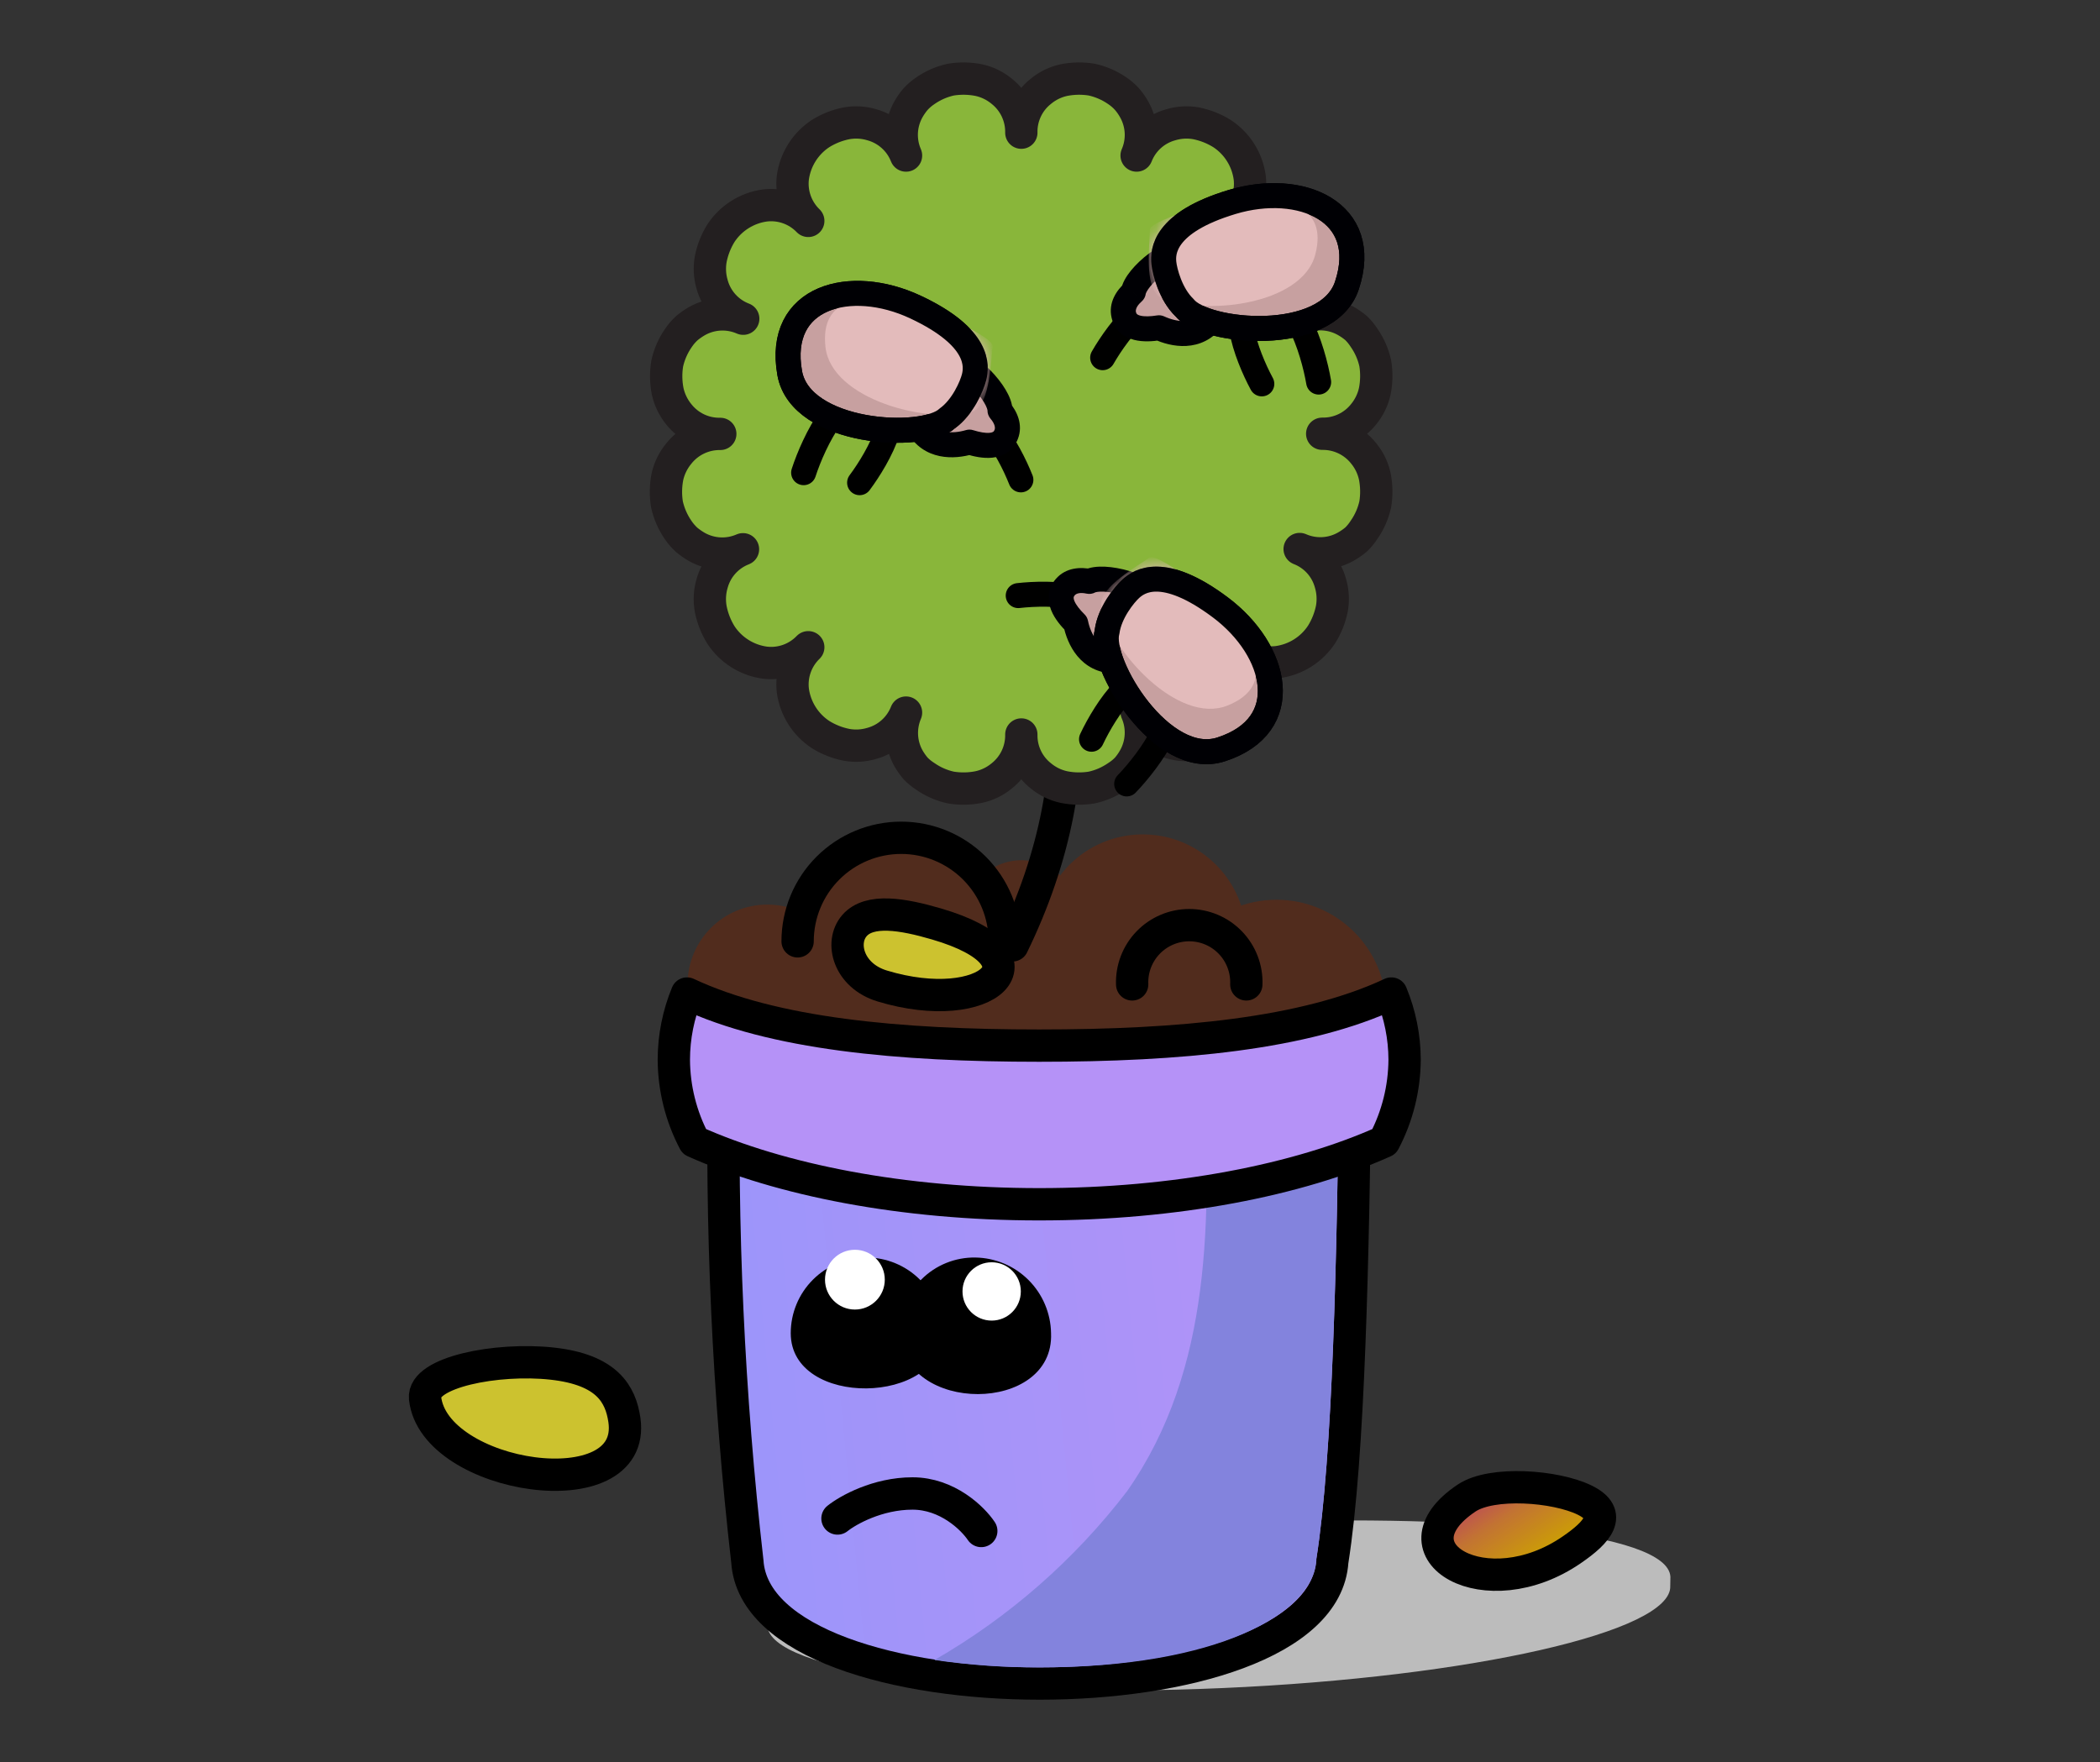
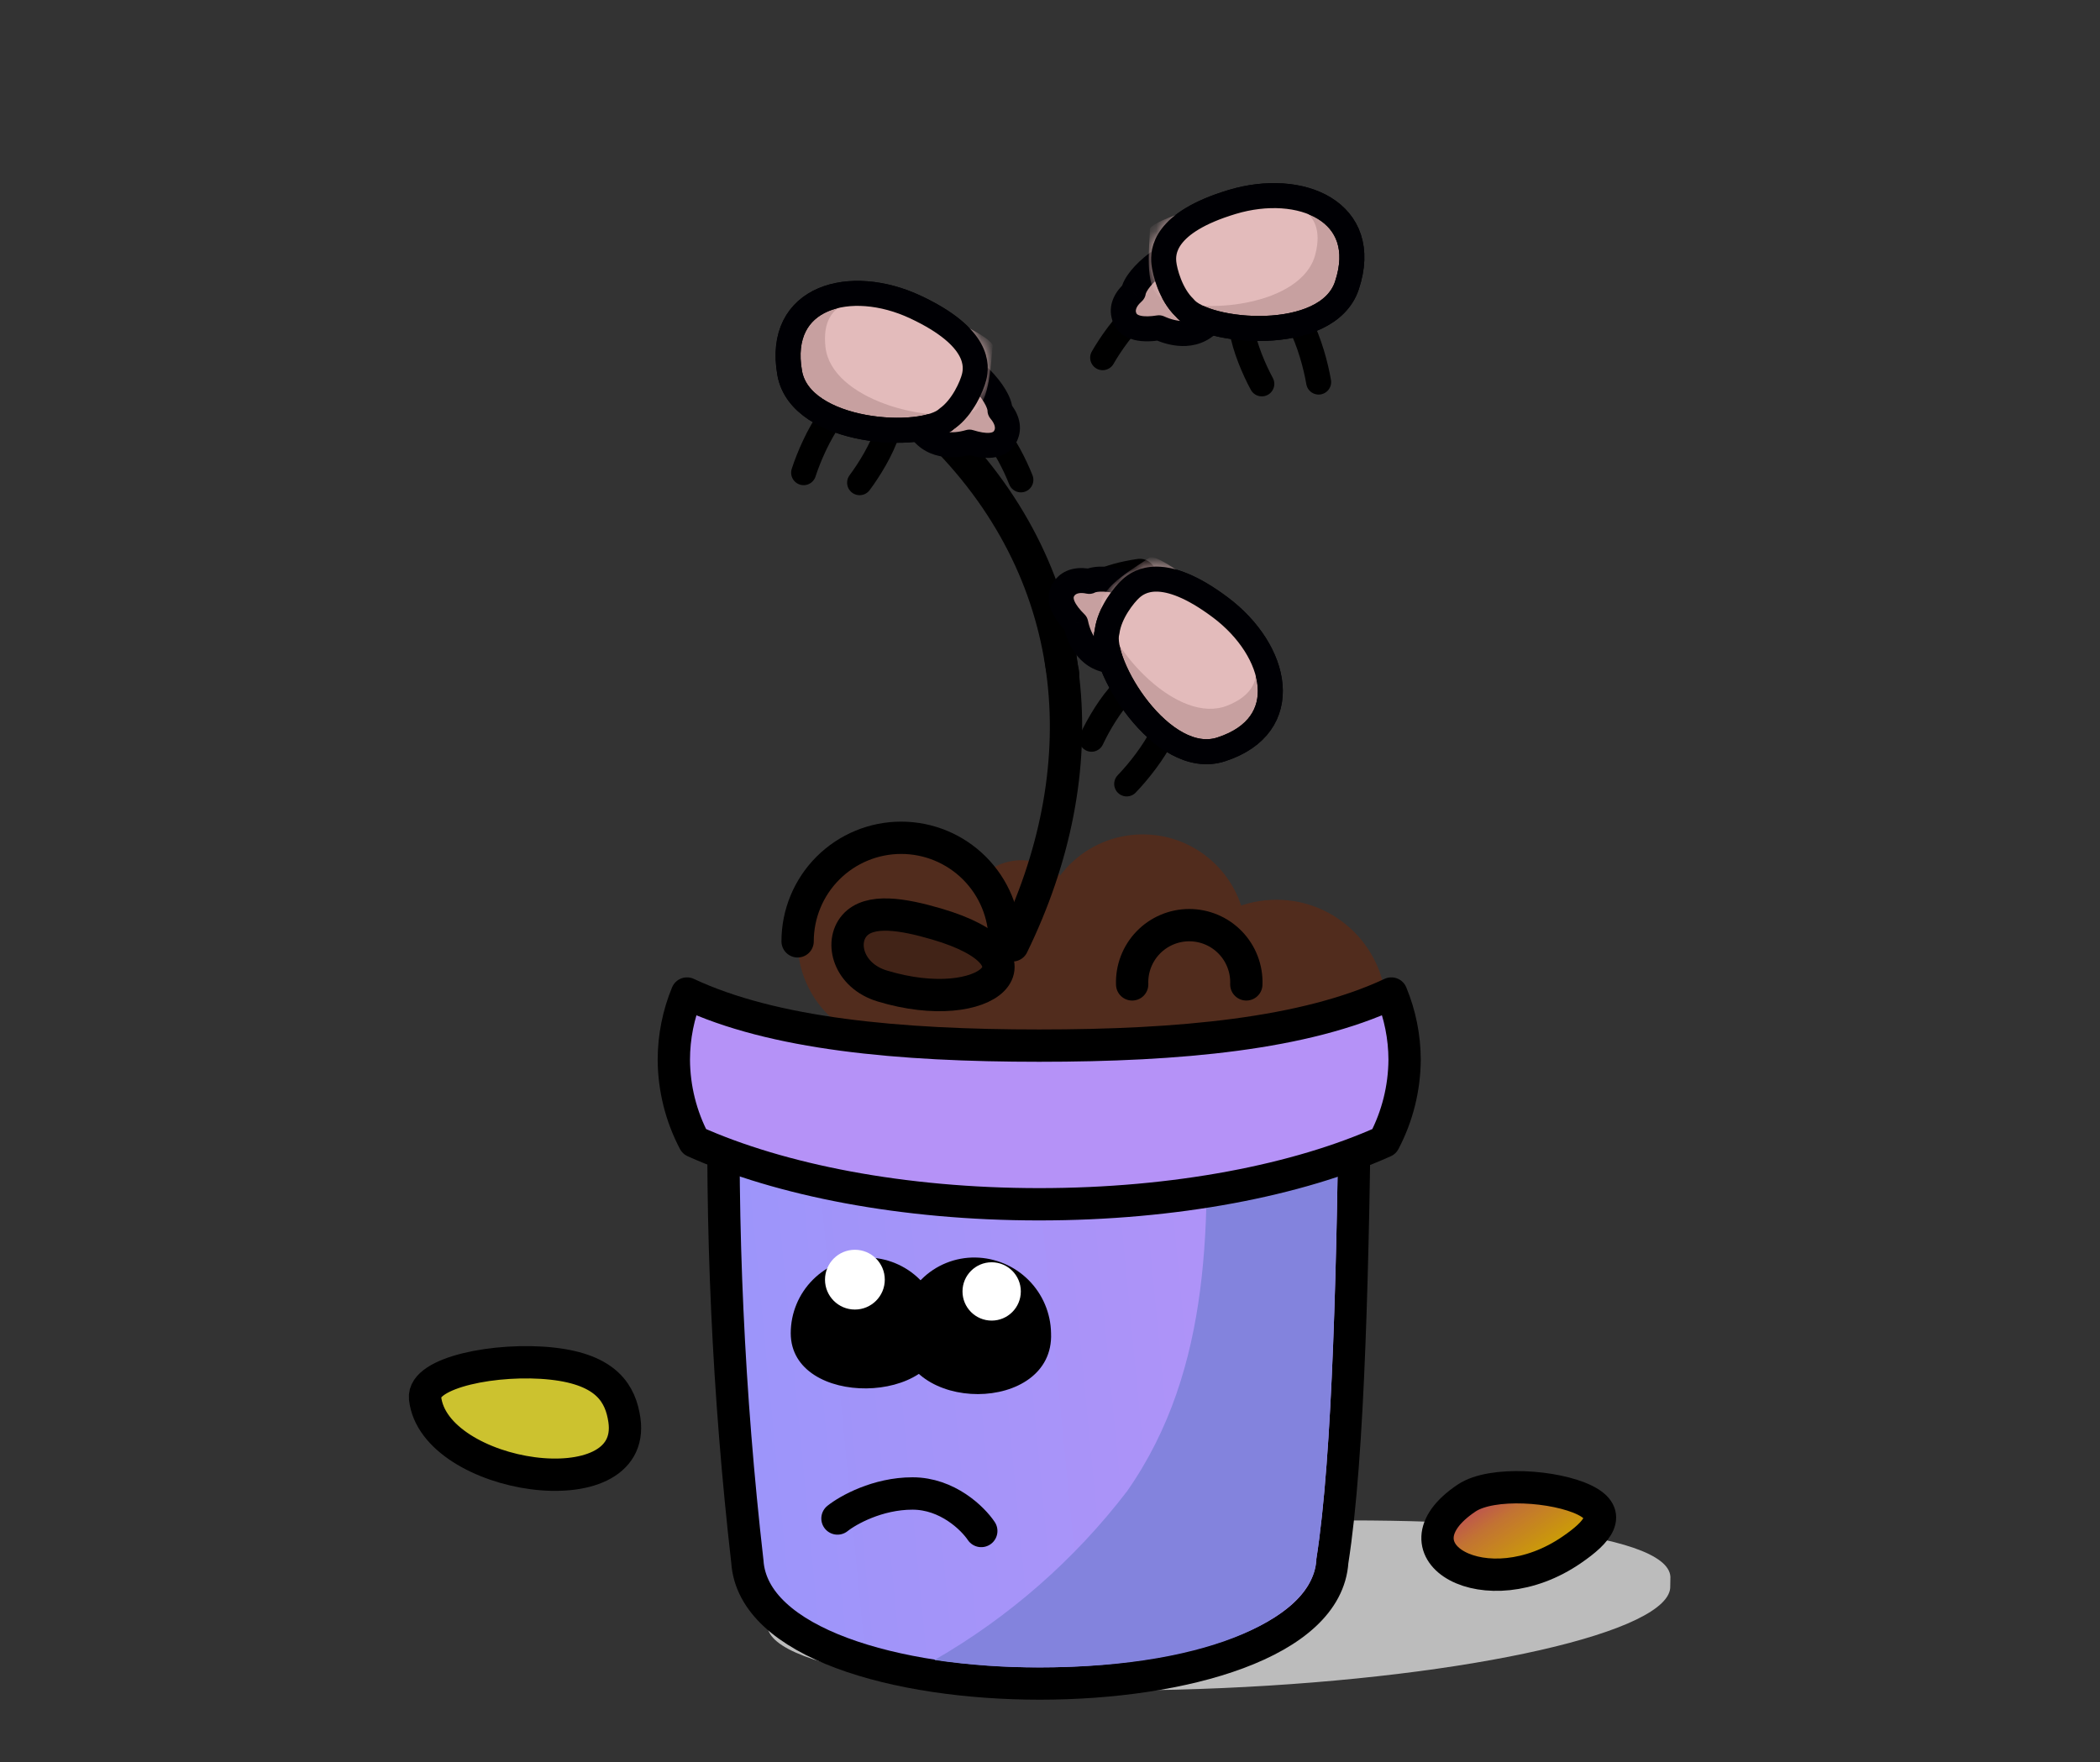
<svg xmlns="http://www.w3.org/2000/svg" width="168" height="141" viewBox="0 0 168 141" fill="none">
  <rect x="0" y="0" width="168" height="141" fill="#333333" stroke="none" />
  <g clip-path="url(#clip0_1259_3100)">
    <path d="M72.094 83.607C67.518 83.607 63.809 79.898 63.809 75.321C63.809 70.745 67.518 67.035 72.094 67.035C76.671 67.035 80.381 70.745 80.381 75.321C80.381 79.898 76.671 83.607 72.094 83.607Z" fill="#512C1D" />
-     <path d="M102.117 89.56C97.266 89.56 93.333 85.628 93.333 80.776C93.333 75.925 97.266 71.993 102.117 71.993C106.968 71.993 110.901 75.925 110.901 80.776C110.901 85.628 106.968 89.56 102.117 89.56Z" fill="#512C1D" />
-     <path d="M61.385 85.139C57.862 85.139 55.005 82.283 55.005 78.76C55.005 75.236 57.862 72.38 61.385 72.38C64.908 72.38 67.764 75.236 67.764 78.76C67.764 82.283 64.908 85.139 61.385 85.139Z" fill="#512C1D" />
+     <path d="M102.117 89.56C97.266 89.56 93.333 85.628 93.333 80.776C93.333 75.925 97.266 71.993 102.117 71.993C106.968 71.993 110.901 75.925 110.901 80.776C110.901 85.628 106.968 89.56 102.117 89.56" fill="#512C1D" />
    <path d="M91.42 83.336C86.844 83.336 83.134 79.626 83.134 75.05C83.134 70.474 86.844 66.764 91.42 66.764C95.996 66.764 99.706 70.474 99.706 75.05C99.706 79.626 95.996 83.336 91.42 83.336Z" fill="#512C1D" />
    <path d="M81.719 87.337C77.87 87.337 74.751 84.218 74.751 80.37C74.751 76.522 77.87 73.402 81.719 73.402C85.567 73.402 88.686 76.522 88.686 80.37C88.686 84.218 85.567 87.337 81.719 87.337Z" fill="#512C1D" />
    <path d="M81.719 77.971C79.195 77.971 77.149 75.925 77.149 73.402C77.149 70.878 79.195 68.832 81.719 68.832C84.242 68.832 86.288 70.878 86.288 73.402C86.288 75.925 84.242 77.971 81.719 77.971Z" fill="#512C1D" />
    <g style="mix-blend-mode:multiply">
      <path d="M133.633 126.176C133.477 122.537 117.164 121.006 97.218 121.91C77.272 122.815 61.23 126.435 61.391 130.074C61.553 133.713 77.847 135.942 97.793 135.07C117.739 134.197 133.781 130.545 133.62 126.907" fill="#BCBCBC" />
    </g>
    <path d="M59.788 124.935C60.629 137.965 105.737 137.965 106.583 124.935C107.921 116.442 108.244 100.781 108.438 84.784C91.633 84.009 74.803 84.009 57.946 84.784C57.652 98.194 58.267 111.608 59.788 124.935Z" fill="url(#paint0_linear_1259_3100)" />
    <path d="M59.788 124.935C60.629 137.965 105.737 137.965 106.583 124.935C107.921 116.442 108.244 100.781 108.438 84.784C91.633 84.009 74.803 84.009 57.946 84.784C57.652 98.194 58.267 111.608 59.788 124.935Z" stroke="black" stroke-width="2.585" stroke-miterlimit="10" />
    <path d="M99.706 78.766C99.729 78.152 99.628 77.54 99.409 76.966C99.19 76.391 98.858 75.867 98.431 75.425C98.005 74.982 97.494 74.63 96.928 74.389C96.363 74.149 95.754 74.025 95.14 74.025C94.525 74.025 93.917 74.149 93.352 74.389C92.786 74.63 92.275 74.982 91.849 75.425C91.422 75.867 91.09 76.391 90.87 76.966C90.651 77.54 90.55 78.152 90.573 78.766" stroke="black" stroke-width="2.585" stroke-miterlimit="10" stroke-linecap="round" />
    <path d="M90.166 119.318C97.043 109.494 96.824 97.42 96.326 85.669C99.933 85.754 103.539 85.87 107.126 86.025C106.952 100.509 106.629 116.351 105.31 124.741V124.857C105.032 129.11 97.354 133.415 83.205 133.415C80.379 133.429 77.555 133.232 74.757 132.826C80.735 129.384 85.972 124.793 90.166 119.318Z" fill="#8383DD" />
    <path d="M83.134 83.665C94.348 83.665 104.411 82.735 111.308 79.496C112.002 81.173 112.362 82.969 112.368 84.784C112.355 87.067 111.794 89.315 110.733 91.337C103.856 94.427 94.038 96.359 83.134 96.359C72.23 96.359 62.419 94.42 55.542 91.337C54.478 89.316 53.917 87.068 53.907 84.784C53.91 82.969 54.268 81.173 54.96 79.496C61.856 82.735 71.92 83.665 83.134 83.665Z" fill="url(#paint1_linear_1259_3100)" stroke="black" stroke-width="2.585" stroke-linecap="round" stroke-linejoin="round" />
    <path d="M63.259 106.676C63.259 112.693 75.371 112.434 75.371 106.676C75.371 105.069 74.733 103.529 73.597 102.393C72.462 101.257 70.921 100.619 69.315 100.619C67.709 100.619 66.168 101.257 65.033 102.393C63.897 103.529 63.259 105.069 63.259 106.676Z" fill="black" />
    <path d="M68.391 104.783C67.07 104.783 66 103.712 66 102.391C66 101.071 67.07 100 68.391 100C69.712 100 70.783 101.071 70.783 102.391C70.783 103.712 69.712 104.783 68.391 104.783Z" fill="white" />
    <path d="M71.972 106.676C72.263 113.204 84.356 113.14 84.084 106.676C84.059 105.078 83.413 103.552 82.283 102.422C81.152 101.291 79.626 100.645 78.028 100.62C77.229 100.608 76.436 100.756 75.696 101.056C74.956 101.356 74.283 101.802 73.718 102.367C73.153 102.931 72.708 103.604 72.408 104.344C72.108 105.085 71.96 105.878 71.972 106.676Z" fill="black" />
    <path d="M79.333 105.667C78.045 105.667 77 104.622 77 103.333C77 102.045 78.045 101 79.333 101C80.622 101 81.666 102.045 81.666 103.333C81.666 104.622 80.622 105.667 79.333 105.667Z" fill="white" />
    <path d="M80.381 75.321C80.381 73.124 79.508 71.016 77.954 69.462C76.4 67.908 74.292 67.035 72.094 67.035C69.897 67.035 67.789 67.908 66.235 69.462C64.681 71.016 63.809 73.124 63.809 75.321" stroke="black" stroke-width="2.585" stroke-miterlimit="10" stroke-linecap="round" />
    <path d="M75.43 34.789C86.909 46.365 87.788 61.748 81.001 75.644" stroke="black" stroke-width="2.585" stroke-miterlimit="10" stroke-linecap="round" />
    <path d="M85.047 53.857C84.065 49.358 86.112 46.74 91.188 46.004" stroke="black" stroke-width="2.585" stroke-miterlimit="10" stroke-linecap="round" />
-     <path d="M54.301 36.295C54.697 35.795 55.202 35.393 55.778 35.12C56.354 34.846 56.985 34.709 57.623 34.718C56.986 34.731 56.354 34.596 55.778 34.323C55.201 34.051 54.696 33.648 54.301 33.148C53.868 32.615 53.565 31.989 53.415 31.319C53.269 30.584 53.256 29.829 53.377 29.089C53.539 28.357 53.842 27.663 54.269 27.047C54.463 26.758 54.691 26.493 54.947 26.258C55.206 26.042 55.483 25.85 55.775 25.683C56.333 25.37 56.956 25.192 57.595 25.16C58.234 25.129 58.872 25.246 59.459 25.502C58.858 25.273 58.319 24.905 57.887 24.429C57.455 23.953 57.14 23.381 56.97 22.761C56.775 22.101 56.737 21.403 56.86 20.725C57.005 19.992 57.281 19.292 57.675 18.657C58.069 18.057 58.588 17.549 59.196 17.166C59.803 16.784 60.486 16.536 61.197 16.44C61.831 16.364 62.474 16.436 63.075 16.65C63.676 16.864 64.219 17.215 64.662 17.675C64.203 17.231 63.853 16.688 63.639 16.087C63.425 15.486 63.352 14.844 63.427 14.21C63.524 13.499 63.772 12.816 64.154 12.209C64.537 11.601 65.045 11.082 65.644 10.688C66.28 10.29 66.983 10.012 67.719 9.867C68.395 9.745 69.091 9.785 69.748 9.983C70.364 10.154 70.931 10.465 71.405 10.893C71.88 11.32 72.248 11.851 72.482 12.446C72.228 11.86 72.112 11.223 72.143 10.586C72.175 9.948 72.353 9.326 72.663 8.768C72.828 8.474 73.02 8.197 73.239 7.941C73.472 7.683 73.737 7.455 74.027 7.262C74.642 6.833 75.337 6.53 76.07 6.37C76.809 6.25 77.564 6.263 78.299 6.409C78.971 6.554 79.598 6.858 80.129 7.294C80.63 7.689 81.033 8.194 81.307 8.771C81.58 9.347 81.717 9.979 81.706 10.617C81.693 9.978 81.829 9.346 82.103 8.77C82.376 8.193 82.78 7.688 83.283 7.294C83.813 6.858 84.44 6.554 85.112 6.409C85.845 6.263 86.598 6.25 87.335 6.37C88.07 6.531 88.766 6.834 89.384 7.262C89.672 7.455 89.935 7.683 90.166 7.941C90.387 8.195 90.58 8.473 90.742 8.768C91.055 9.325 91.234 9.947 91.267 10.585C91.299 11.223 91.184 11.86 90.929 12.446C91.162 11.851 91.53 11.319 92.005 10.891C92.48 10.464 93.047 10.153 93.663 9.983C94.321 9.785 95.016 9.745 95.692 9.867C96.426 10.014 97.126 10.292 97.761 10.688C98.361 11.082 98.87 11.6 99.252 12.208C99.635 12.816 99.882 13.498 99.978 14.21C100.054 14.844 99.982 15.486 99.768 16.088C99.554 16.689 99.203 17.232 98.743 17.675C99.186 17.215 99.729 16.865 100.33 16.65C100.931 16.436 101.574 16.364 102.208 16.44C102.919 16.535 103.602 16.783 104.21 17.165C104.818 17.548 105.336 18.057 105.73 18.657C106.126 19.291 106.404 19.992 106.551 20.725C106.672 21.404 106.632 22.101 106.435 22.761C106.267 23.377 105.956 23.945 105.528 24.419C105.101 24.892 104.568 25.259 103.972 25.489C104.557 25.233 105.194 25.116 105.832 25.148C106.47 25.179 107.092 25.358 107.65 25.67C107.945 25.835 108.224 26.028 108.483 26.245C108.729 26.482 108.946 26.747 109.13 27.034C109.559 27.649 109.862 28.343 110.022 29.076C110.142 29.816 110.129 30.571 109.983 31.306C109.836 31.977 109.533 32.604 109.098 33.135C108.703 33.636 108.197 34.038 107.621 34.31C107.044 34.583 106.413 34.718 105.775 34.706C106.413 34.696 107.044 34.833 107.62 35.107C108.196 35.38 108.702 35.783 109.098 36.283C109.533 36.814 109.836 37.441 109.983 38.112C110.129 38.847 110.142 39.602 110.022 40.342C109.862 41.075 109.559 41.769 109.13 42.384C108.946 42.671 108.729 42.936 108.483 43.173C108.224 43.39 107.945 43.582 107.65 43.748C107.092 44.06 106.47 44.239 105.832 44.27C105.194 44.302 104.557 44.185 103.972 43.929C104.568 44.159 105.101 44.525 105.528 44.999C105.956 45.473 106.267 46.041 106.435 46.656C106.632 47.316 106.672 48.014 106.551 48.692C106.404 49.426 106.126 50.126 105.73 50.761C105.336 51.361 104.818 51.87 104.21 52.252C103.602 52.635 102.919 52.882 102.208 52.978C101.574 53.053 100.931 52.981 100.33 52.767C99.729 52.553 99.186 52.203 98.743 51.743C99.203 52.186 99.554 52.729 99.768 53.33C99.982 53.931 100.054 54.574 99.978 55.207C99.882 55.919 99.635 56.602 99.252 57.21C98.87 57.818 98.361 58.336 97.761 58.73C97.126 59.126 96.426 59.404 95.692 59.551C95.016 59.672 94.321 59.633 93.663 59.434C93.047 59.265 92.48 58.954 92.005 58.526C91.53 58.099 91.162 57.567 90.929 56.972C91.183 57.558 91.299 58.195 91.266 58.833C91.234 59.471 91.054 60.093 90.742 60.65C90.578 60.944 90.385 61.221 90.166 61.477C89.933 61.724 89.67 61.941 89.384 62.123C88.766 62.552 88.07 62.855 87.335 63.015C86.598 63.136 85.845 63.123 85.112 62.976C84.44 62.831 83.813 62.528 83.283 62.091C82.78 61.697 82.376 61.192 82.103 60.616C81.829 60.039 81.693 59.407 81.706 58.769C81.717 59.407 81.58 60.038 81.307 60.615C81.033 61.191 80.63 61.696 80.129 62.091C79.598 62.528 78.971 62.831 78.299 62.976C77.564 63.123 76.809 63.136 76.07 63.015C75.337 62.856 74.642 62.553 74.027 62.123C73.739 61.941 73.474 61.724 73.239 61.477C73.022 61.22 72.829 60.943 72.663 60.65C72.36 60.097 72.186 59.483 72.155 58.854C72.124 58.225 72.236 57.597 72.482 57.017C72.248 57.611 71.88 58.143 71.405 58.57C70.931 58.998 70.364 59.309 69.748 59.48C69.091 59.678 68.395 59.718 67.719 59.596C66.983 59.45 66.28 59.172 65.644 58.775C65.045 58.38 64.537 57.862 64.154 57.254C63.772 56.647 63.524 55.964 63.427 55.253C63.352 54.619 63.425 53.977 63.639 53.376C63.853 52.775 64.203 52.232 64.662 51.788C64.219 52.248 63.676 52.599 63.075 52.813C62.474 53.027 61.831 53.099 61.197 53.023C60.486 52.927 59.803 52.679 59.196 52.297C58.588 51.914 58.069 51.406 57.675 50.806C57.281 50.171 57.005 49.471 56.86 48.738C56.733 48.051 56.77 47.345 56.97 46.676C57.14 46.06 57.452 45.492 57.881 45.019C58.31 44.545 58.843 44.179 59.439 43.948C58.853 44.204 58.215 44.321 57.576 44.29C56.937 44.258 56.314 44.079 55.755 43.767C55.463 43.6 55.186 43.407 54.928 43.192C54.672 42.957 54.444 42.692 54.249 42.404C53.823 41.786 53.52 41.093 53.357 40.361C53.237 39.621 53.25 38.866 53.396 38.131C53.55 37.457 53.86 36.828 54.301 36.295Z" fill="#89B63A" stroke="#231F20" stroke-width="2.585" stroke-linecap="round" stroke-linejoin="round" />
    <path d="M117.329 119.865C110.975 124.119 118.904 128.754 125.781 123.979C127.767 122.612 129.091 121.163 126.768 120.027C124.444 118.89 119.354 118.509 117.329 119.865Z" fill="url(#paint2_linear_1259_3100)" />
    <path d="M117.329 119.865C110.975 124.119 118.904 128.754 125.781 123.979C127.767 122.612 129.091 121.163 126.768 120.027C124.444 118.89 119.354 118.509 117.329 119.865Z" fill="black" fill-opacity="0.2" />
    <path d="M117.329 119.865C110.975 124.119 118.904 128.754 125.781 123.979C127.767 122.612 129.091 121.163 126.768 120.027C124.444 118.89 119.354 118.509 117.329 119.865Z" stroke="black" stroke-width="2.585" stroke-miterlimit="10" />
-     <path d="M70.573 78.892C78.99 81.448 84.288 76.66 74.904 73.925C72.211 73.138 69.561 72.687 68.364 74.054C67.167 75.421 67.888 78.076 70.573 78.892Z" fill="url(#paint3_linear_1259_3100)" />
    <path d="M70.573 78.892C78.99 81.448 84.288 76.66 74.904 73.925C72.211 73.138 69.561 72.687 68.364 74.054C67.167 75.421 67.888 78.076 70.573 78.892Z" fill="black" fill-opacity="0.2" />
    <path d="M70.573 78.892C78.99 81.448 84.288 76.66 74.904 73.925C72.211 73.138 69.561 72.687 68.364 74.054C67.167 75.421 67.888 78.076 70.573 78.892Z" stroke="black" stroke-width="2.585" stroke-miterlimit="10" />
    <path d="M67 121.5C67.833 120.833 70.2 119.5 73 119.5C75.8 119.5 77.833 121.5 78.5 122.5" stroke="black" stroke-width="2.59" stroke-linecap="round" />
    <path d="M100.945 30.715C99.717 28.441 97.952 23.786 100.713 23.352C103.473 22.919 105.049 27.984 105.492 30.571" stroke="black" stroke-width="2" stroke-linecap="round" stroke-linejoin="round" />
    <path d="M88.213 28.62C89.502 26.381 92.534 22.432 94.354 24.553" stroke="black" stroke-width="2" stroke-linecap="round" stroke-linejoin="round" />
    <path fill-rule="evenodd" clip-rule="evenodd" d="M92.721 26.227C93.915 26.778 95.795 27.121 96.974 25.532C98.744 23.146 97.88 19.872 95.793 19.77C93.743 19.668 90.832 22.156 90.671 23.372C90.115 23.861 89.742 24.508 89.901 25.194C90.175 26.373 91.545 26.416 92.721 26.227Z" fill="#C7A0A0" />
    <path d="M96.974 25.532L96.171 24.936L96.171 24.936L96.974 25.532ZM92.721 26.227L93.14 25.319C92.959 25.235 92.758 25.208 92.562 25.239L92.721 26.227ZM95.793 19.77L95.744 20.768L95.793 19.77ZM90.671 23.372L91.331 24.123C91.513 23.963 91.63 23.743 91.662 23.503L90.671 23.372ZM89.901 25.194L90.875 24.968L90.875 24.968L89.901 25.194ZM96.171 24.936C95.781 25.463 95.306 25.654 94.796 25.684C94.246 25.715 93.645 25.552 93.14 25.319L92.302 27.135C92.991 27.453 93.927 27.737 94.911 27.68C95.934 27.622 96.989 27.191 97.778 26.128L96.171 24.936ZM95.744 20.768C96.178 20.79 96.657 21.144 96.855 22.015C97.046 22.862 96.882 23.978 96.171 24.936L97.778 26.128C98.837 24.7 99.125 22.987 98.805 21.574C98.491 20.187 97.495 18.852 95.842 18.771L95.744 20.768ZM91.662 23.503C91.661 23.512 91.668 23.459 91.734 23.337C91.796 23.222 91.892 23.078 92.027 22.913C92.296 22.582 92.679 22.214 93.128 21.874C94.073 21.157 95.075 20.735 95.744 20.768L95.842 18.771C94.461 18.703 92.983 19.474 91.919 20.28C91.364 20.701 90.861 21.177 90.475 21.651C90.117 22.091 89.757 22.654 89.68 23.241L91.662 23.503ZM90.01 22.621C89.336 23.215 88.646 24.209 88.927 25.42L90.875 24.968C90.838 24.807 90.894 24.508 91.331 24.123L90.01 22.621ZM88.927 25.42C89.17 26.465 89.94 26.991 90.724 27.192C91.449 27.378 92.248 27.316 92.88 27.214L92.562 25.239C92.018 25.327 91.544 25.338 91.221 25.255C91.072 25.217 90.996 25.169 90.961 25.137C90.935 25.113 90.9 25.073 90.875 24.968L88.927 25.42Z" fill="#000004" />
    <path d="M107.751 22.845C106.176 27.58 96.36 26.663 94.752 24.607C93.653 23.55 93.179 21.744 93.108 21.038C93.019 20.154 93.075 17.817 98.564 16.162C104.053 14.506 109.72 16.926 107.751 22.845Z" fill="#C7A0A0" stroke="#000004" stroke-width="2" stroke-linecap="round" stroke-linejoin="round" />
    <mask id="mask0_1259_3100" style="mask-type:alpha" maskUnits="userSpaceOnUse" x="92" y="14" width="18" height="14">
      <path d="M107.751 22.845C106.176 27.58 96.36 26.663 94.752 24.607C93.653 23.55 93.179 21.744 93.108 21.038C93.019 20.154 93.075 17.817 98.564 16.162C104.053 14.506 109.72 16.926 107.751 22.845Z" fill="#C4C4C4" stroke="black" stroke-width="2" stroke-linecap="round" stroke-linejoin="round" />
    </mask>
    <g mask="url(#mask0_1259_3100)">
      <path d="M105.224 20.365C104.156 24.462 96.139 25.333 92.737 23.727C91.513 22.896 91.986 19.439 91.992 18.348C91.998 17.257 107.242 12.627 105.224 20.365Z" fill="#E3BBBB" />
    </g>
    <path d="M107.751 22.845C106.176 27.58 96.36 26.663 94.752 24.607C93.653 23.55 93.179 21.744 93.108 21.038C93.019 20.154 93.075 17.817 98.564 16.162C104.053 14.506 109.72 16.926 107.751 22.845Z" stroke="#000004" stroke-width="2" stroke-linecap="round" stroke-linejoin="round" />
    <path d="M68.769 38.622C70.314 36.551 72.735 32.201 70.067 31.371C67.398 30.542 65.104 35.325 64.291 37.821" stroke="black" stroke-width="2" stroke-linecap="round" stroke-linejoin="round" />
    <path d="M81.67 38.396C80.72 35.994 78.293 31.647 76.184 33.481" stroke="black" stroke-width="2" stroke-linecap="round" stroke-linejoin="round" />
    <path fill-rule="evenodd" clip-rule="evenodd" d="M77.557 35.374C76.295 35.746 74.385 35.813 73.449 34.07C72.044 31.453 73.374 28.339 75.454 28.54C77.497 28.737 80.016 31.62 79.999 32.847C80.478 33.412 80.754 34.106 80.496 34.762C80.055 35.889 78.693 35.732 77.557 35.374Z" fill="#C7A0A0" />
    <path d="M73.449 34.07L74.33 33.597L74.33 33.597L73.449 34.07ZM77.557 35.374L77.274 34.415C77.465 34.359 77.668 34.361 77.857 34.421L77.557 35.374ZM75.454 28.54L75.358 29.535L75.358 29.535L75.454 28.54ZM79.999 32.847L79.237 33.494C79.08 33.31 78.996 33.075 78.999 32.833L79.999 32.847ZM80.496 34.762L79.566 34.397L79.566 34.397L80.496 34.762ZM74.33 33.597C74.64 34.175 75.082 34.433 75.582 34.536C76.122 34.647 76.74 34.573 77.274 34.415L77.84 36.334C77.112 36.548 76.144 36.693 75.179 36.495C74.175 36.289 73.194 35.709 72.568 34.543L74.33 33.597ZM75.358 29.535C74.925 29.493 74.399 29.774 74.078 30.608C73.765 31.418 73.766 32.546 74.33 33.597L72.568 34.543C71.727 32.977 71.69 31.239 72.212 29.888C72.724 28.561 73.903 27.385 75.55 27.544L75.358 29.535ZM78.999 32.833C78.999 32.842 79 32.789 78.952 32.659C78.908 32.536 78.834 32.379 78.724 32.196C78.506 31.829 78.18 31.41 77.786 31.008C76.955 30.162 76.024 29.599 75.358 29.535L75.55 27.544C76.927 27.677 78.277 28.655 79.212 29.607C79.701 30.104 80.13 30.647 80.442 31.172C80.733 31.66 81.007 32.269 80.999 32.861L78.999 32.833ZM80.762 32.2C81.343 32.885 81.881 33.969 81.427 35.127L79.566 34.397C79.626 34.243 79.614 33.938 79.237 33.494L80.762 32.2ZM81.427 35.127C81.036 36.125 80.197 36.534 79.392 36.619C78.649 36.698 77.867 36.52 77.256 36.328L77.857 34.421C78.383 34.586 78.85 34.666 79.181 34.63C79.335 34.614 79.416 34.577 79.456 34.551C79.485 34.532 79.526 34.497 79.566 34.397L81.427 35.127Z" fill="#000004" />
    <path d="M63.176 29.848C64.048 34.762 73.893 35.278 75.782 33.477C77.023 32.591 77.753 30.873 77.926 30.184C78.142 29.323 78.426 27.002 73.235 24.568C68.044 22.134 62.086 23.707 63.176 29.848Z" fill="#C7A0A0" stroke="#000004" stroke-width="2" stroke-linecap="round" stroke-linejoin="round" />
    <mask id="mask1_1259_3100" style="mask-type:alpha" maskUnits="userSpaceOnUse" x="62" y="22" width="18" height="14">
      <path d="M63.176 29.848C64.048 34.762 73.893 35.278 75.782 33.477C77.023 32.591 77.753 30.873 77.926 30.184C78.142 29.323 78.426 27.002 73.235 24.568C68.044 22.134 62.086 23.707 63.176 29.848Z" fill="#C4C4C4" stroke="black" stroke-width="2" stroke-linecap="round" stroke-linejoin="round" />
    </mask>
    <g mask="url(#mask1_1259_3100)">
      <path d="M66.036 27.761C66.499 31.97 74.305 33.994 77.903 32.899C79.235 32.255 79.268 28.764 79.421 27.684C79.573 26.605 65.162 19.812 66.036 27.761Z" fill="#E3BBBB" />
    </g>
    <path d="M63.176 29.848C64.048 34.762 73.893 35.278 75.782 33.477C77.023 32.591 77.753 30.873 77.926 30.184C78.142 29.323 78.426 27.002 73.235 24.568C68.044 22.134 62.086 23.707 63.176 29.848Z" stroke="#000004" stroke-width="2" stroke-linecap="round" stroke-linejoin="round" />
    <path d="M87.323 59.149C88.425 56.812 91.126 52.63 93.113 54.596C95.1 56.561 91.956 60.834 90.135 62.725" stroke="black" stroke-width="2" stroke-linecap="round" stroke-linejoin="round" />
-     <path d="M81.458 47.656C84.025 47.365 89.003 47.465 88.375 50.188" stroke="black" stroke-width="2" stroke-linecap="round" stroke-linejoin="round" />
    <path fill-rule="evenodd" clip-rule="evenodd" d="M86.059 49.866C86.324 51.155 87.162 52.872 89.141 52.879C92.112 52.889 94.234 50.251 93.08 48.51C91.945 46.799 88.216 45.931 87.141 46.522C86.418 46.365 85.675 46.448 85.218 46.983C84.43 47.903 85.209 49.032 86.059 49.866Z" fill="#C7A0A0" />
    <path d="M89.141 52.879L89.137 53.879L89.141 52.879ZM86.059 49.866L87.038 49.665C86.998 49.47 86.901 49.292 86.759 49.153L86.059 49.866ZM93.08 48.51L92.246 49.062L93.08 48.51ZM87.141 46.522L86.928 47.499C87.165 47.551 87.411 47.515 87.623 47.398L87.141 46.522ZM85.218 46.983L85.977 47.633L85.977 47.633L85.218 46.983ZM89.144 51.879C88.489 51.877 88.053 51.608 87.727 51.215C87.375 50.791 87.15 50.21 87.038 49.665L85.079 50.068C85.232 50.81 85.558 51.733 86.187 52.491C86.841 53.28 87.814 53.874 89.137 53.879L89.144 51.879ZM92.246 49.062C92.487 49.425 92.486 50.02 91.901 50.697C91.333 51.353 90.337 51.883 89.144 51.879L89.137 53.879C90.915 53.885 92.466 53.1 93.414 52.005C94.344 50.929 94.828 49.336 93.913 47.957L92.246 49.062ZM87.623 47.398C87.615 47.403 87.663 47.377 87.8 47.358C87.929 47.339 88.102 47.331 88.315 47.342C88.742 47.362 89.264 47.452 89.805 47.612C90.942 47.948 91.876 48.505 92.246 49.062L93.913 47.957C93.148 46.804 91.651 46.072 90.371 45.694C89.703 45.496 89.021 45.373 88.411 45.344C87.844 45.317 87.178 45.361 86.659 45.646L87.623 47.398ZM87.354 45.545C86.476 45.354 85.266 45.389 84.458 46.333L85.977 47.633C86.085 47.508 86.359 47.376 86.928 47.499L87.354 45.545ZM84.458 46.333C83.76 47.148 83.794 48.081 84.097 48.831C84.377 49.525 84.901 50.132 85.358 50.58L86.759 49.153C86.366 48.766 86.076 48.392 85.951 48.083C85.894 47.939 85.888 47.85 85.892 47.803C85.896 47.768 85.907 47.715 85.977 47.633L84.458 46.333Z" fill="#000004" />
    <path d="M97.696 59.961C92.95 61.502 87.866 53.054 88.567 50.541C88.766 49.029 89.94 47.577 90.466 47.1C91.124 46.505 93.04 45.163 97.628 48.601C102.217 52.038 103.629 58.036 97.696 59.961Z" fill="#C7A0A0" stroke="#000004" stroke-width="2" stroke-linecap="round" stroke-linejoin="round" />
    <mask id="mask2_1259_3100" style="mask-type:alpha" maskUnits="userSpaceOnUse" x="87" y="45" width="16" height="17">
      <path d="M97.696 59.961C92.95 61.502 87.866 53.054 88.567 50.541C88.766 49.029 89.94 47.577 90.466 47.1C91.124 46.505 93.04 45.163 97.628 48.601C102.217 52.038 103.629 58.036 97.696 59.961Z" fill="#C4C4C4" stroke="black" stroke-width="2" stroke-linecap="round" stroke-linejoin="round" />
    </mask>
    <g mask="url(#mask2_1259_3100)">
      <path d="M98.194 56.456C94.261 58.026 88.805 52.087 88.081 48.397C88.023 46.919 91.088 45.249 91.97 44.606C92.851 43.964 105.621 53.49 98.194 56.456Z" fill="#E3BBBB" />
    </g>
    <path d="M97.696 59.961C92.95 61.502 87.866 53.054 88.567 50.541C88.766 49.029 89.94 47.577 90.466 47.1C91.124 46.505 93.04 45.163 97.628 48.601C102.217 52.038 103.629 58.036 97.696 59.961Z" stroke="#000004" stroke-width="2" stroke-linecap="round" stroke-linejoin="round" />
  </g>
  <path d="M34.005 111.867C34.691 118.359 50.994 120.827 49.952 113.618C49.647 111.549 48.567 109.592 44.164 109.108C39.761 108.625 33.796 109.795 34.005 111.867Z" fill="url(#paint4_linear_1259_3100)" />
  <path d="M34.005 111.867C34.691 118.359 50.994 120.827 49.952 113.618C49.647 111.549 48.567 109.592 44.164 109.108C39.761 108.625 33.796 109.795 34.005 111.867Z" fill="black" fill-opacity="0.2" />
  <path d="M34.005 111.867C34.691 118.359 50.994 120.827 49.952 113.618C49.647 111.549 48.567 109.592 44.164 109.108C39.761 108.625 33.796 109.795 34.005 111.867Z" stroke="black" stroke-width="2.585" stroke-miterlimit="10" />
  <defs>
    <linearGradient id="paint0_linear_1259_3100" x1="110.481" y1="106.049" x2="58.399" y2="111.058" gradientUnits="userSpaceOnUse">
      <stop stop-color="#B592F7" />
      <stop offset="1" stop-color="#9C95FA" />
    </linearGradient>
    <linearGradient id="paint1_linear_1259_3100" x1="-15106.3" y1="18792.5" x2="-19876.9" y2="20379.9" gradientUnits="userSpaceOnUse">
      <stop stop-color="#B592F7" />
      <stop offset="1" stop-color="#9C95FA" />
    </linearGradient>
    <linearGradient id="paint2_linear_1259_3100" x1="127.085" y1="124.103" x2="122.132" y2="116.67" gradientUnits="userSpaceOnUse">
      <stop stop-color="#FFF33B" />
      <stop offset="0.04" stop-color="#FEE22B" />
      <stop offset="0.11" stop-color="#FECF1A" />
      <stop offset="0.18" stop-color="#FDC40F" />
      <stop offset="0.25" stop-color="#FDC00C" />
      <stop offset="0.67" stop-color="#F3903F" />
      <stop offset="0.89" stop-color="#ED6864" />
      <stop offset="1" stop-color="#E93E3A" />
    </linearGradient>
    <linearGradient id="paint3_linear_1259_3100" x1="9629.17" y1="5145.9" x2="9601.36" y2="5235.62" gradientUnits="userSpaceOnUse">
      <stop stop-color="#FFF33B" />
      <stop offset="0.04" stop-color="#FEE22B" />
      <stop offset="0.11" stop-color="#FECF1A" />
      <stop offset="0.18" stop-color="#FDC40F" />
      <stop offset="0.25" stop-color="#FDC00C" />
      <stop offset="0.67" stop-color="#F3903F" />
      <stop offset="0.89" stop-color="#ED6864" />
      <stop offset="1" stop-color="#E93E3A" />
    </linearGradient>
    <linearGradient id="paint4_linear_1259_3100" x1="-4523.96" y1="8400.04" x2="-4958.23" y2="8437.36" gradientUnits="userSpaceOnUse">
      <stop stop-color="#FFF33B" />
      <stop offset="0.04" stop-color="#FEE22B" />
      <stop offset="0.11" stop-color="#FECF1A" />
      <stop offset="0.18" stop-color="#FDC40F" />
      <stop offset="0.25" stop-color="#FDC00C" />
      <stop offset="0.67" stop-color="#F3903F" />
      <stop offset="0.89" stop-color="#ED6864" />
      <stop offset="1" stop-color="#E93E3A" />
    </linearGradient>
    <clipPath id="clip0_1259_3100">
      <rect width="81.633" height="131" fill="white" transform="matrix(-1 0 0 1 133.633 5)" />
    </clipPath>
  </defs>
</svg>